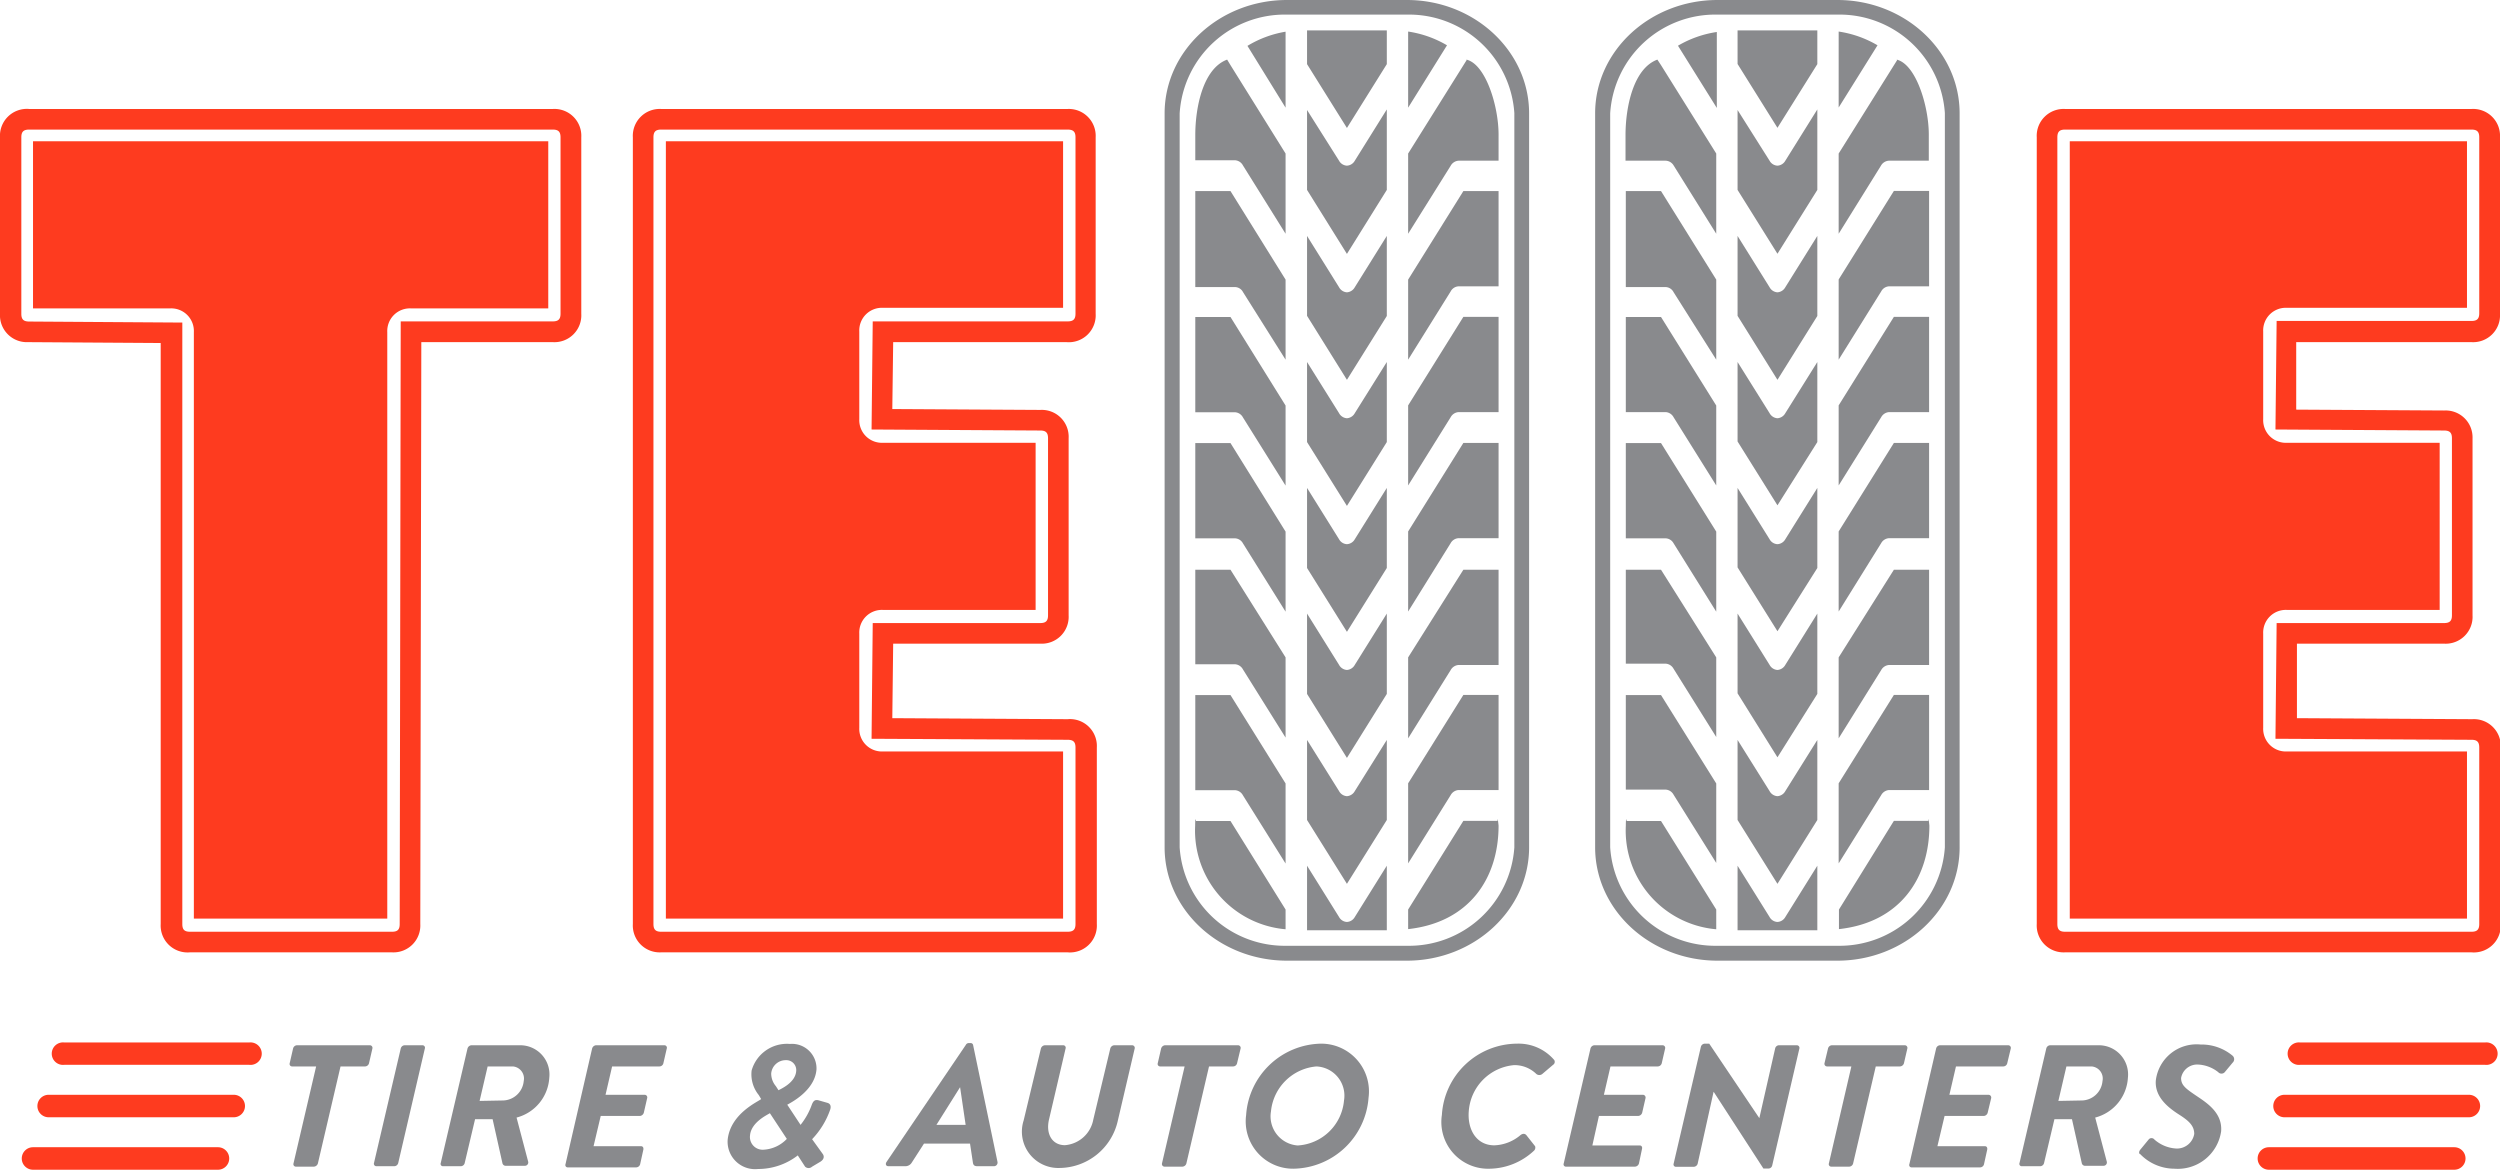
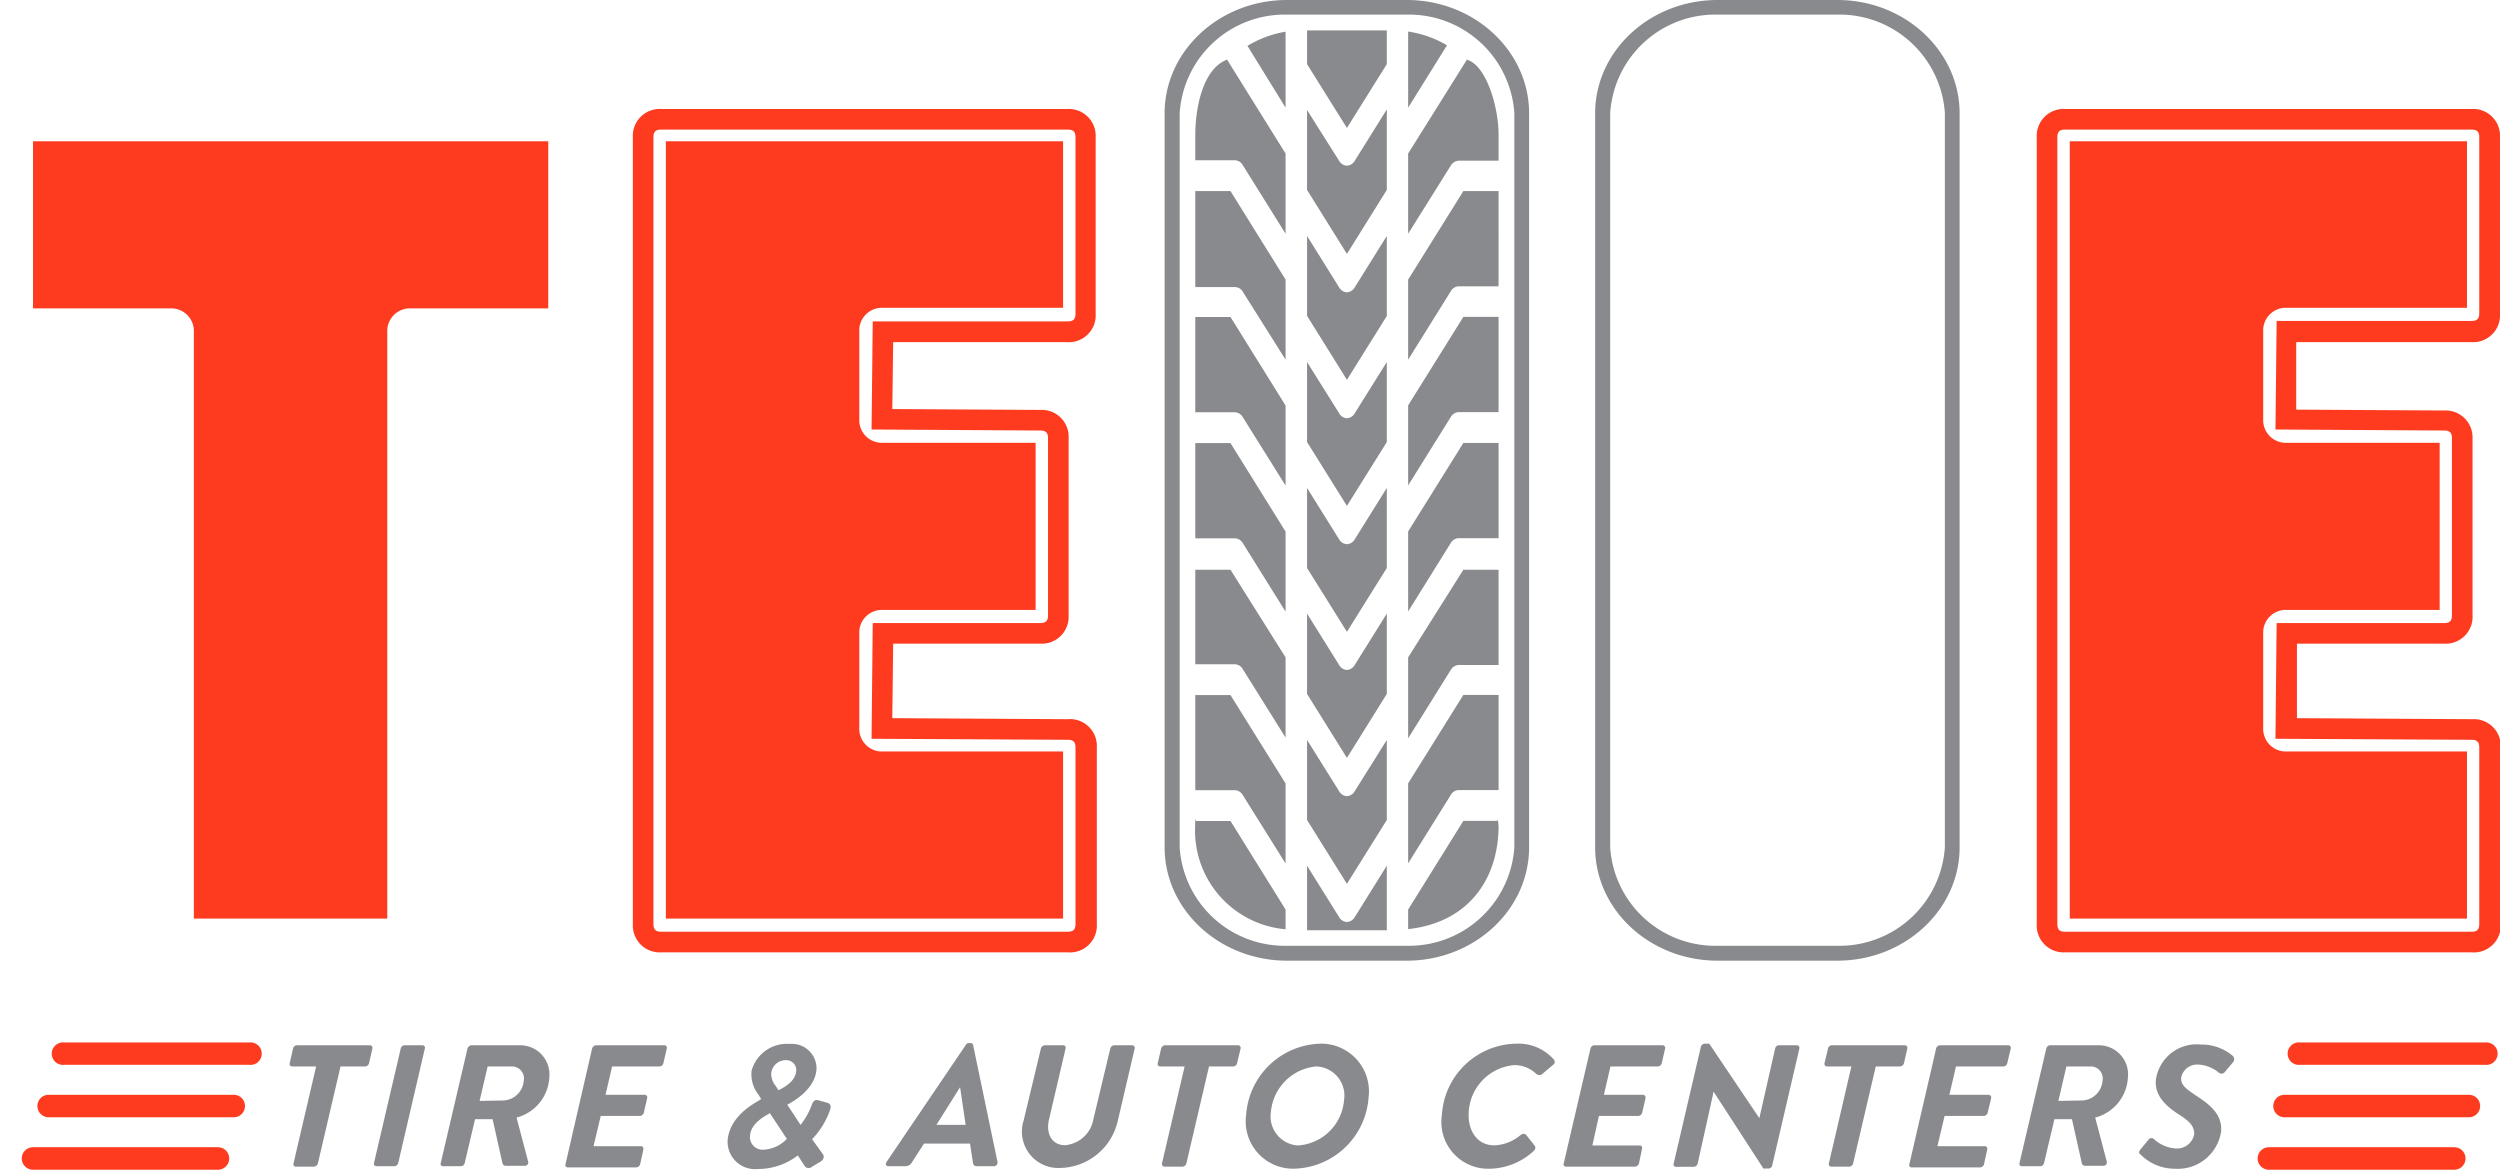
<svg xmlns="http://www.w3.org/2000/svg" viewBox="0 0 171.13 80.07">
  <defs>
    <style>
      .cls-1 {
        fill: #fe3b1f;
      }

      .cls-2 {
        fill: #898a8d;
      }
    </style>
  </defs>
  <title>telle-tire-logo</title>
  <g id="Layer_2" data-name="Layer 2">
    <g id="Layer_1-2" data-name="Layer 1">
      <g>
        <path class="cls-1" d="M37.53,21.11V9.67H2.26V21.11h9.39a1.55,1.55,0,0,1,1.62,1.62V62.88H26.51V22.73a1.55,1.55,0,0,1,1.62-1.62Z" />
        <path class="cls-1" d="M45.58,62.88H72.77V51.44H60.44a1.55,1.55,0,0,1-1.62-1.62V43.37a1.55,1.55,0,0,1,1.62-1.62H70.89V30.31H60.44a1.55,1.55,0,0,1-1.62-1.62v-6a1.55,1.55,0,0,1,1.62-1.62H72.77V9.67H45.58Z" />
        <path class="cls-1" d="M141.68,62.88h27.19V51.44H156.54a1.55,1.55,0,0,1-1.62-1.62V43.37a1.55,1.55,0,0,1,1.62-1.62H167V30.31H156.54a1.55,1.55,0,0,1-1.62-1.62v-6a1.55,1.55,0,0,1,1.62-1.62h12.33V9.67H141.68Z" />
-         <path class="cls-1" d="M26.83,65.19H13a1.84,1.84,0,0,1-2-1.94V23.48l-9.07-.06A1.84,1.84,0,0,1,0,21.48V9.4A1.84,1.84,0,0,1,2,7.46H37.84A1.84,1.84,0,0,1,39.79,9.4V21.48a1.84,1.84,0,0,1-1.95,1.94h-9l-.07,39.83A1.84,1.84,0,0,1,26.83,65.19ZM2,8.87c-.39,0-.54.15-.54.53V21.48c0,.38.15.53.54.53l10.48.07V63.25c0,.38.14.53.53.53H26.83c.39,0,.53-.15.53-.53L27.43,22H37.84c.38,0,.53-.15.53-.53V9.4c0-.38-.15-.53-.53-.53Z" />
        <path class="cls-1" d="M73.08,65.19H45.26a1.84,1.84,0,0,1-1.94-1.94V9.4a1.84,1.84,0,0,1,1.94-1.94H73.08A1.84,1.84,0,0,1,75,9.4V21.48a1.84,1.84,0,0,1-2,1.94H61.14L61.08,28l10.13.06A1.84,1.84,0,0,1,73.15,30V42.12a1.84,1.84,0,0,1-1.94,1.94H61.14l-.06,5.1,12,.07a1.84,1.84,0,0,1,2,1.94V63.25A1.84,1.84,0,0,1,73.08,65.19ZM45.26,8.87c-.38,0-.53.15-.53.53V63.25c0,.38.15.53.53.53H73.08c.39,0,.54-.15.54-.53V51.17c0-.38-.15-.53-.54-.53l-13.42-.07.08-7.92H71.21c.38,0,.53-.15.53-.53V30c0-.38-.15-.53-.53-.53l-11.55-.07L59.74,22H73.08c.39,0,.54-.15.54-.53V9.4c0-.38-.15-.53-.54-.53Z" />
        <path class="cls-1" d="M169.18,65.19H141.36a1.84,1.84,0,0,1-1.94-1.94V9.4a1.84,1.84,0,0,1,1.94-1.94h27.82a1.84,1.84,0,0,1,1.95,1.94V21.48a1.84,1.84,0,0,1-1.95,1.94h-12l0,4.62,10.13.06A1.84,1.84,0,0,1,169.25,30V42.12a1.84,1.84,0,0,1-1.95,1.94H157.23l0,5.1,12,.07a1.84,1.84,0,0,1,1.95,1.94V63.25A1.84,1.84,0,0,1,169.18,65.19ZM141.36,8.87c-.38,0-.53.15-.53.53V63.25c0,.38.15.53.53.53h27.82c.38,0,.53-.15.53-.53V51.17c0-.38-.15-.53-.53-.53l-13.42-.07.08-7.92H167.3c.39,0,.54-.15.54-.53V30c0-.38-.15-.53-.54-.53l-11.54-.07.08-7.43h13.34c.38,0,.53-.15.53-.53V9.4c0-.38-.15-.53-.53-.53Z" />
        <path class="cls-2" d="M92.2,26l-2.73-4.38V16.15l2.19,3.51a.66.66,0,0,0,.54.35.67.67,0,0,0,.54-.35l2.19-3.51v5.48ZM88,33.24l-2.92-4.67a.66.66,0,0,0-.54-.35H81.82V21.7h2.41L88,27.76ZM92.74,11l2.19-3.51V13L92.2,17.38,89.47,13V7.53L91.66,11a.65.65,0,0,0,.54.34A.66.66,0,0,0,92.74,11ZM88,50.49l-2.92-4.67a.66.66,0,0,0-.54-.35H81.82V39h2.41L88,45ZM92.2,34.63l-2.73-4.37V24.78l2.19,3.5a.66.66,0,0,0,.54.35.67.67,0,0,0,.54-.35l2.19-3.5v5.48Zm0,17.25L89.47,47.5V42l2.19,3.51a.66.66,0,0,0,.54.35.67.67,0,0,0,.54-.35L94.93,42V47.5Zm0-8.63-2.73-4.37V33.4l2.19,3.51a.65.65,0,0,0,.54.34.66.66,0,0,0,.54-.34l2.19-3.51v5.48ZM88,59.11l-2.92-4.67a.66.66,0,0,0-.54-.35H81.82V47.58h2.41L88,53.63ZM84.23,56.2,88,62.26v1.35a6.78,6.78,0,0,1-6.19-7.08s0-.72.06-.33ZM88,24.62,85.09,20a.64.64,0,0,0-.54-.35H81.82V13.08h2.41L88,19.14ZM92.2,60.5l-2.73-4.37V50.65l2.19,3.5a.66.66,0,0,0,.54.35.67.67,0,0,0,.54-.35l2.19-3.5v5.48ZM88,41.87l-2.92-4.68a.65.65,0,0,0-.54-.34H81.82V30.33h2.41L88,36.39ZM96.39,45,100.17,39h2.41v6.52H99.84a.67.67,0,0,0-.54.35l-2.91,4.67Zm0,8.62,3.78-6.05h2.41v6.51H99.84a.67.67,0,0,0-.54.35l-2.91,4.67Zm0-25.87,3.78-6.06h2.41v6.52H99.84a.67.67,0,0,0-.54.35l-2.91,4.67Zm0,8.63,3.78-6.06h2.41v6.52H99.84a.66.66,0,0,0-.54.34l-2.91,4.68Zm3.78,19.81h2.34c0-.39.07.33.07.33,0,3.59-2,6.62-6.19,7.08V62.26Zm-10.7,3.07,2.19,3.51a.65.65,0,0,0,.54.34.66.66,0,0,0,.54-.34l2.19-3.51v4.42H89.47Zm6.92-57.1a7.35,7.35,0,0,1,2.66.94L96.39,7.37ZM92.2,8.76,89.47,4.39V2.08h5.46V4.39Zm4.19,10.38,3.78-6.06h2.41V19.6H99.84a.65.65,0,0,0-.54.35l-2.91,4.67Zm-11-16A7.35,7.35,0,0,1,88,2.17v5.2ZM84.23,4.46,88,10.51V16l-2.92-4.68a.66.66,0,0,0-.54-.35H81.82V9.25c0-1.93.54-4.56,2.18-5.17m16.38,0c1.33.32,2.2,3.2,2.2,5.13V11H99.84a.67.67,0,0,0-.54.35L96.39,16V10.51l4-6.39" />
        <path class="cls-2" d="M96.3,0H88.1c-4.62,0-8.38,3.48-8.38,7.76V58c0,4.28,3.76,7.76,8.38,7.76h8.2c4.61,0,8.37-3.48,8.37-7.76V7.76C104.67,3.48,100.91,0,96.3,0Zm7.36,58a7.23,7.23,0,0,1-7.36,6.74H88.1A7.21,7.21,0,0,1,80.75,58V7.76A7.21,7.21,0,0,1,88.1,1h8.2a7.23,7.23,0,0,1,7.36,6.74Z" />
-         <path class="cls-2" d="M121.67,26l-2.73-4.38V16.15l2.19,3.51a.66.66,0,0,0,.54.35.67.67,0,0,0,.54-.35l2.19-3.51v5.48Zm-4.19,7.23-2.92-4.67a.66.66,0,0,0-.54-.35h-2.73V21.7h2.41l3.78,6.06ZM122.21,11l2.19-3.51V13l-2.73,4.37L118.94,13V7.53L121.13,11a.65.65,0,0,0,.54.34A.66.66,0,0,0,122.21,11Zm-4.73,39.45-2.92-4.67a.66.66,0,0,0-.54-.35h-2.73V39h2.41L117.48,45Zm4.19-15.86-2.73-4.37V24.78l2.19,3.5a.66.66,0,0,0,.54.35.67.67,0,0,0,.54-.35l2.19-3.5v5.48Zm0,17.25-2.73-4.38V42l2.19,3.51a.66.66,0,0,0,.54.35.67.67,0,0,0,.54-.35L124.4,42V47.5Zm0-8.63-2.73-4.37V33.4l2.19,3.51a.65.65,0,0,0,.54.34.66.66,0,0,0,.54-.34l2.19-3.51v5.48Zm-4.19,15.86-2.92-4.67a.66.66,0,0,0-.54-.35h-2.73V47.58h2.41l3.78,6.05ZM113.7,56.2l3.78,6.06v1.35a6.78,6.78,0,0,1-6.19-7.08s0-.72.06-.33Zm3.78-31.58L114.56,20a.64.64,0,0,0-.54-.35h-2.73V13.08h2.41l3.78,6.06Zm4.19,35.88-2.73-4.37V50.65l2.19,3.5a.66.66,0,0,0,.54.35.67.67,0,0,0,.54-.35l2.19-3.5v5.48Zm-4.19-18.63-2.92-4.68a.65.65,0,0,0-.54-.34h-2.73V30.33h2.41l3.78,6.06ZM125.86,45,129.64,39h2.41v6.52h-2.74a.67.67,0,0,0-.54.35l-2.91,4.67Zm0,8.62,3.78-6.05h2.41v6.51h-2.74a.67.67,0,0,0-.54.35l-2.91,4.67Zm0-25.87,3.78-6.06h2.41v6.52h-2.74a.67.67,0,0,0-.54.35l-2.91,4.67Zm0,8.63,3.78-6.06h2.41v6.52h-2.74a.66.66,0,0,0-.54.34l-2.91,4.68Zm3.78,19.81H132c0-.39.07.33.07.33,0,3.59-2,6.62-6.19,7.08V62.26Zm-10.7,3.07,2.19,3.51a.65.65,0,0,0,.54.34.66.66,0,0,0,.54-.34l2.19-3.51v4.42h-5.46Zm6.92-57.1a7.35,7.35,0,0,1,2.66.94l-2.66,4.26Zm-4.19,6.59-2.73-4.37V2.08h5.46V4.39Zm4.19,10.38,3.78-6.06h2.41V19.6h-2.74a.65.65,0,0,0-.54.35l-2.91,4.67Zm-11-16a7.35,7.35,0,0,1,2.66-.94v5.2ZM113.7,4.46l3.78,6.05V16l-2.92-4.68A.66.66,0,0,0,114,11h-2.73V9.25c0-1.93.54-4.56,2.18-5.17m16.38,0c1.33.32,2.2,3.2,2.2,5.13V11h-2.74a.67.67,0,0,0-.54.35L125.86,16V10.51l4-6.39" />
        <path class="cls-2" d="M125.77,0h-8.2c-4.62,0-8.38,3.48-8.38,7.76V58c0,4.28,3.76,7.76,8.38,7.76h8.2c4.61,0,8.37-3.48,8.37-7.76V7.76C134.14,3.48,130.38,0,125.77,0Zm7.36,58a7.23,7.23,0,0,1-7.36,6.74h-8.2A7.21,7.21,0,0,1,110.22,58V7.76A7.21,7.21,0,0,1,117.57,1h8.2a7.23,7.23,0,0,1,7.36,6.74Z" />
        <g>
          <path class="cls-2" d="M21.64,73H20a.17.17,0,0,1-.17-.22l.23-1a.29.29,0,0,1,.26-.23h5a.18.18,0,0,1,.17.23l-.23,1A.29.29,0,0,1,25,73H23.31l-1.55,6.64a.31.31,0,0,1-.27.22H20.26a.17.17,0,0,1-.17-.22Z" />
          <path class="cls-2" d="M27.43,71.78a.29.29,0,0,1,.26-.23h1.24a.17.17,0,0,1,.15.23l-1.82,7.83a.29.29,0,0,1-.26.22H25.76a.17.17,0,0,1-.16-.22Z" />
          <path class="cls-2" d="M32,71.78a.31.31,0,0,1,.26-.23h3.34a2,2,0,0,1,2,2.22,3,3,0,0,1-2.24,2.73l.79,3a.23.23,0,0,1-.24.3H34.65a.23.23,0,0,1-.26-.19l-.67-3h-1.2l-.71,3a.28.28,0,0,1-.26.22H30.33a.16.16,0,0,1-.16-.22Zm2.42,3.55A1.46,1.46,0,0,0,35.85,74a.83.83,0,0,0-.74-1H33.38l-.55,2.36Z" />
          <path class="cls-2" d="M40.53,71.78a.31.31,0,0,1,.26-.23h4.68a.17.17,0,0,1,.17.23l-.23,1a.28.28,0,0,1-.27.22H41.9l-.45,1.94h2.68a.18.18,0,0,1,.17.23l-.23,1a.31.31,0,0,1-.27.22H41.12l-.49,2.07h3.25c.13,0,.18.11.16.23l-.22,1a.29.29,0,0,1-.27.22H38.87a.16.16,0,0,1-.16-.22Z" />
          <path class="cls-2" d="M52.1,75.23v0l-.16-.27a2.25,2.25,0,0,1-.49-1.68,2.51,2.51,0,0,1,2.62-1.82,1.68,1.68,0,0,1,1.82,1.75c-.12,1.47-1.8,2.29-2,2.41L54.8,77a4.79,4.79,0,0,0,.77-1.38c.1-.26.22-.38.5-.29l.56.16c.26.07.26.3.19.49a5.56,5.56,0,0,1-1.23,2l.72,1c.11.14.13.36-.15.54l-.57.34a.35.35,0,0,1-.48,0l-.5-.77a4.44,4.44,0,0,1-2.72.93,1.88,1.88,0,0,1-2.08-2C50,76.18,52,75.37,52.1,75.23Zm.16,3.47a2.37,2.37,0,0,0,1.6-.74L52.7,76.2c-.14.1-1.29.61-1.36,1.53A.87.87,0,0,0,52.26,78.7Zm2.24-5.37a.68.68,0,0,0-.71-.76,1,1,0,0,0-1,.91,1.34,1.34,0,0,0,.32.87l.18.28C53.46,74.53,54.43,74.12,54.5,73.33Z" />
          <path class="cls-2" d="M60.69,79.53l5.42-8a.23.23,0,0,1,.22-.13h.11a.17.17,0,0,1,.17.13l1.67,8a.25.25,0,0,1-.27.3h-1.1c-.19,0-.28-.06-.31-.23l-.2-1.32H63.25L62.4,79.6a.51.51,0,0,1-.42.23H60.82C60.64,79.83,60.59,79.68,60.69,79.53ZM66.1,77l-.38-2.58h0L64.1,77Z" />
          <path class="cls-2" d="M71.25,71.78a.31.31,0,0,1,.27-.23h1.25a.17.17,0,0,1,.17.23l-1.13,4.84c-.24,1,.21,1.77,1.09,1.77a2.15,2.15,0,0,0,1.94-1.76L76,71.78a.3.3,0,0,1,.27-.23H77.5a.18.18,0,0,1,.17.23L76.52,76.7a4.13,4.13,0,0,1-4,3.25,2.49,2.49,0,0,1-2.45-3.25Z" />
          <path class="cls-2" d="M81.09,73H79.42a.17.17,0,0,1-.17-.22l.23-1a.31.31,0,0,1,.26-.23h5a.18.18,0,0,1,.18.23l-.24,1a.28.28,0,0,1-.27.22H82.76l-1.55,6.64a.3.3,0,0,1-.27.22H79.71a.18.18,0,0,1-.17-.22Z" />
          <path class="cls-2" d="M90.43,71.44a3.27,3.27,0,0,1,3.25,3.7A5.24,5.24,0,0,1,88.55,80a3.24,3.24,0,0,1-3.25-3.67A5.24,5.24,0,0,1,90.43,71.44ZM92,75.33A2,2,0,0,0,90.11,73,3.42,3.42,0,0,0,87,76.08a2,2,0,0,0,1.83,2.33A3.38,3.38,0,0,0,92,75.33Z" />
          <path class="cls-2" d="M103.85,71.44a3.21,3.21,0,0,1,2.54,1.12.24.24,0,0,1-.08.33l-.73.62a.32.32,0,0,1-.42,0,2.14,2.14,0,0,0-1.52-.6,3.41,3.41,0,0,0-3.1,3.16c-.1,1.26.53,2.33,1.75,2.33a2.92,2.92,0,0,0,1.79-.7c.17-.13.31-.1.4,0l.6.76a.29.29,0,0,1-.09.32A4.53,4.53,0,0,1,102,80a3.2,3.2,0,0,1-3.3-3.68A5.19,5.19,0,0,1,103.85,71.44Z" />
          <path class="cls-2" d="M108.87,71.78a.3.3,0,0,1,.26-.23h4.68a.18.18,0,0,1,.17.23l-.23,1a.29.29,0,0,1-.27.22h-3.24l-.45,1.94h2.68a.19.19,0,0,1,.17.23l-.23,1a.31.31,0,0,1-.28.22h-2.68L109,78.41h3.25c.12,0,.18.11.15.23l-.21,1a.3.3,0,0,1-.28.22H107.2a.16.16,0,0,1-.16-.22Z" />
          <path class="cls-2" d="M116.43,71.65a.29.29,0,0,1,.26-.21H117l3.43,5.1h0l1.08-4.76a.28.28,0,0,1,.25-.23H123a.18.18,0,0,1,.17.23l-1.86,8a.27.27,0,0,1-.26.21h-.34l-3.41-5.26h0l-1.09,4.92a.29.29,0,0,1-.27.22h-1.22a.16.16,0,0,1-.16-.2Z" />
          <path class="cls-2" d="M126.73,73h-1.66a.18.18,0,0,1-.18-.22l.24-1a.29.29,0,0,1,.26-.23h5a.18.18,0,0,1,.17.23l-.23,1a.3.3,0,0,1-.28.22H128.4l-1.55,6.64a.29.29,0,0,1-.27.22h-1.22a.17.17,0,0,1-.17-.22Z" />
          <path class="cls-2" d="M132.53,71.78a.29.29,0,0,1,.26-.23h4.68a.18.18,0,0,1,.17.23l-.24,1a.28.28,0,0,1-.27.22h-3.24l-.45,1.94h2.68a.19.19,0,0,1,.18.23l-.24,1a.3.3,0,0,1-.27.22h-2.68l-.49,2.07h3.25c.13,0,.18.11.16.23l-.22,1a.28.28,0,0,1-.27.22h-4.68a.16.16,0,0,1-.16-.22Z" />
          <path class="cls-2" d="M140.07,71.78a.29.29,0,0,1,.26-.23h3.33a2,2,0,0,1,2,2.22,3,3,0,0,1-2.24,2.73l.79,3a.23.23,0,0,1-.24.3h-1.21a.23.23,0,0,1-.26-.19l-.67-3h-1.2l-.71,3a.28.28,0,0,1-.25.22H138.4a.16.16,0,0,1-.16-.22Zm2.41,3.55A1.45,1.45,0,0,0,143.92,74a.83.83,0,0,0-.74-1h-1.73l-.55,2.36Z" />
          <path class="cls-2" d="M146.53,78.67l.55-.67a.25.25,0,0,1,.39,0,2.46,2.46,0,0,0,1.52.62,1.2,1.2,0,0,0,1.21-1c0-.52-.31-.86-1-1.3s-1.72-1.18-1.63-2.36a2.81,2.81,0,0,1,3.07-2.46,3.31,3.31,0,0,1,2.19.77.32.32,0,0,1,0,.47l-.54.65a.3.3,0,0,1-.45,0,2.4,2.4,0,0,0-1.38-.52,1.12,1.12,0,0,0-1.16.92c0,.48.29.71,1,1.19s1.85,1.17,1.74,2.47A3,3,0,0,1,148.83,80,3.27,3.27,0,0,1,146.5,79C146.43,79,146.37,78.85,146.53,78.67Z" />
        </g>
        <path class="cls-1" d="M14.92,80.07H2.26a.77.77,0,0,1,0-1.54H14.92a.77.77,0,0,1,0,1.54Z" />
        <path class="cls-1" d="M16,76.48H3.33a.77.77,0,0,1,0-1.54H16a.77.77,0,0,1,0,1.54Z" />
        <path class="cls-1" d="M17.06,72.89H4.4a.77.77,0,1,1,0-1.53H17.06a.77.77,0,1,1,0,1.53Z" />
        <path class="cls-1" d="M168,80.07H155.31a.77.77,0,1,1,0-1.54H168a.77.77,0,0,1,0,1.54Z" />
        <path class="cls-1" d="M169,76.48H156.38a.77.77,0,1,1,0-1.54H169a.77.77,0,0,1,0,1.54Z" />
        <path class="cls-1" d="M170.11,72.89H157.45a.77.77,0,1,1,0-1.53h12.66a.77.77,0,1,1,0,1.53Z" />
      </g>
    </g>
  </g>
</svg>